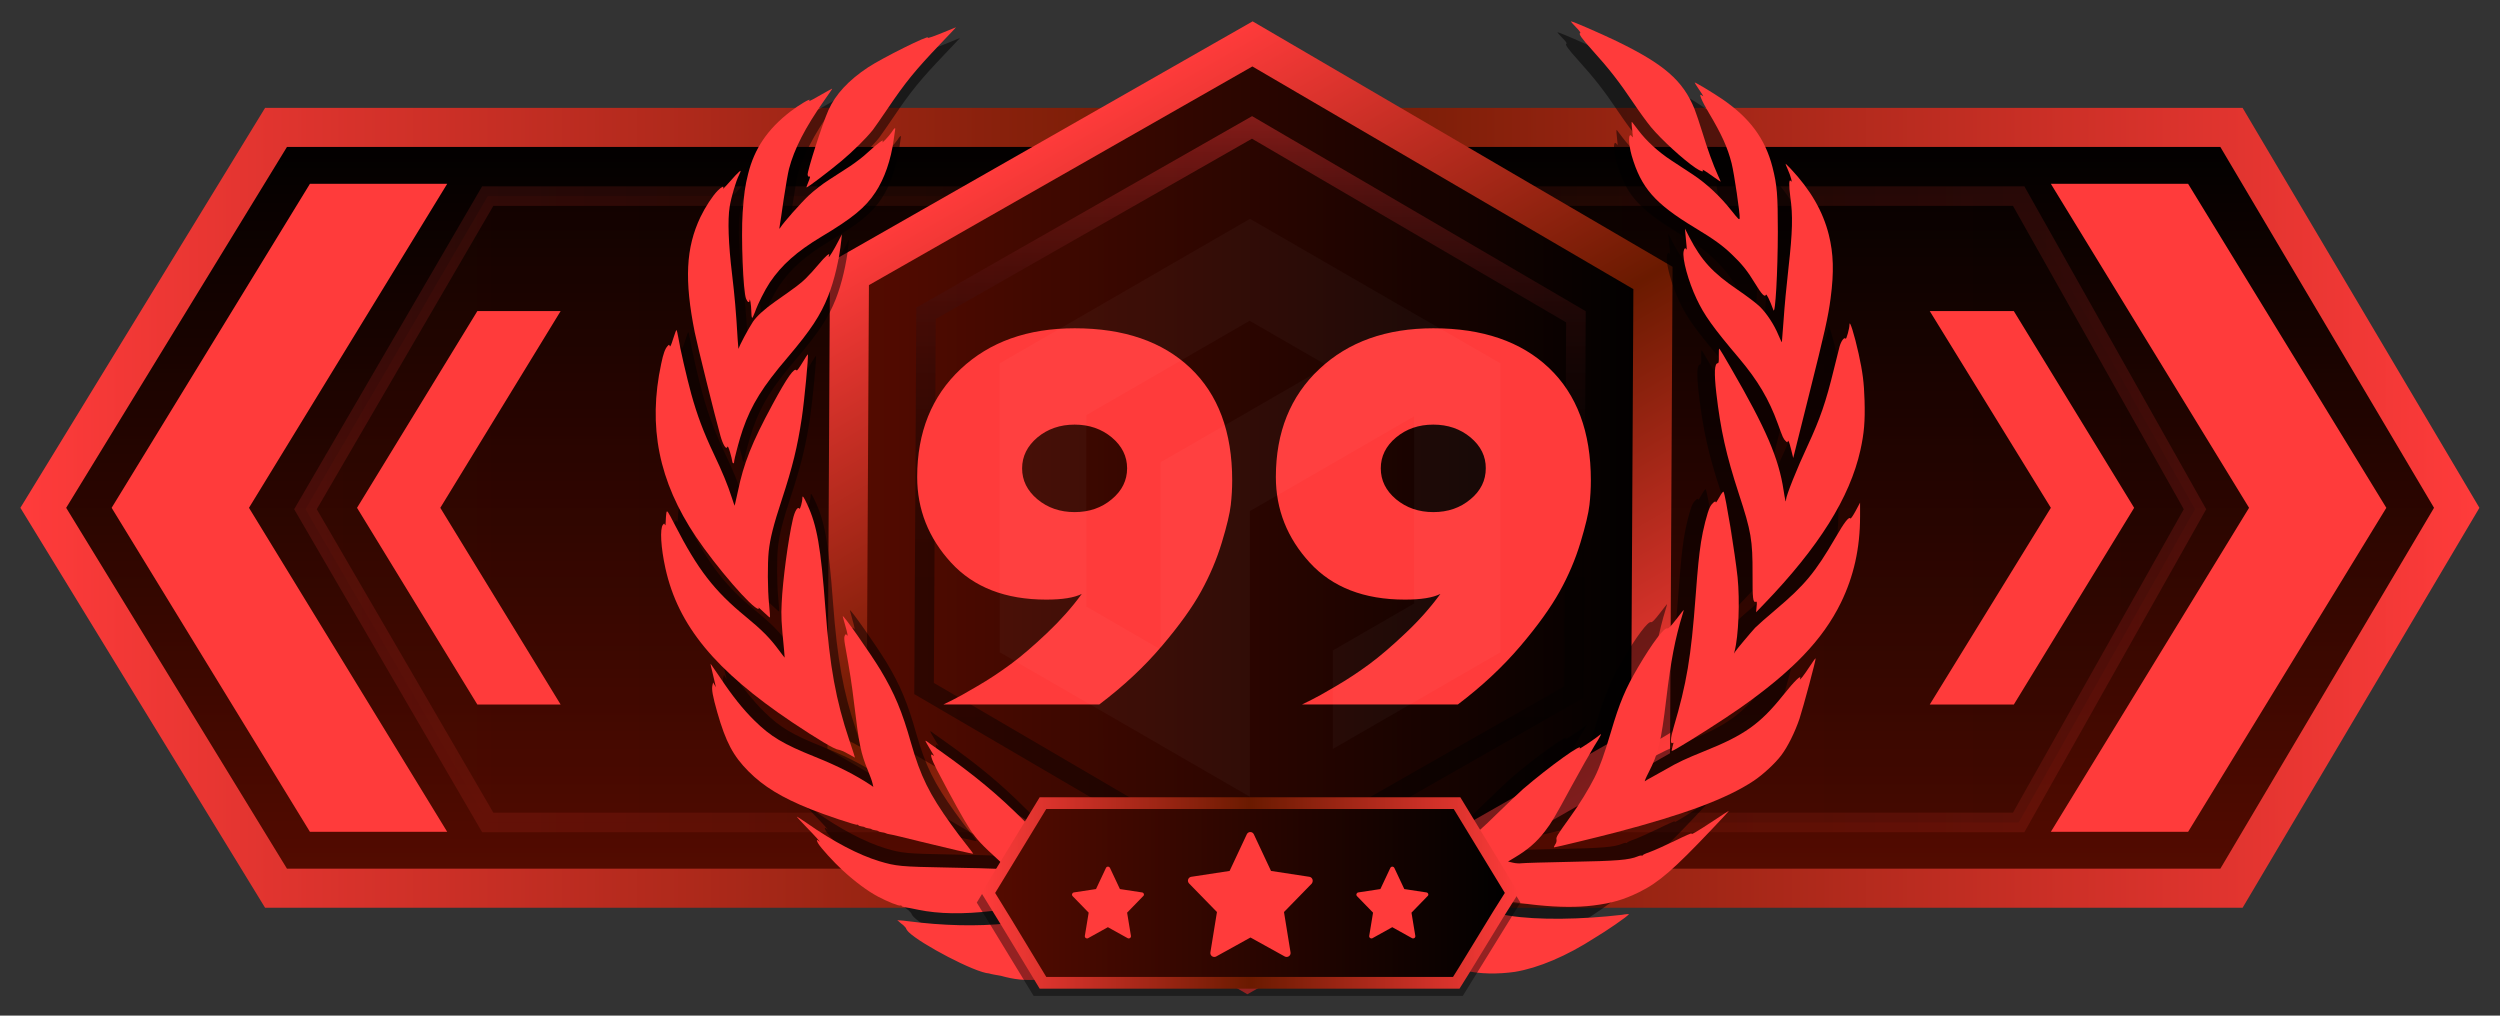
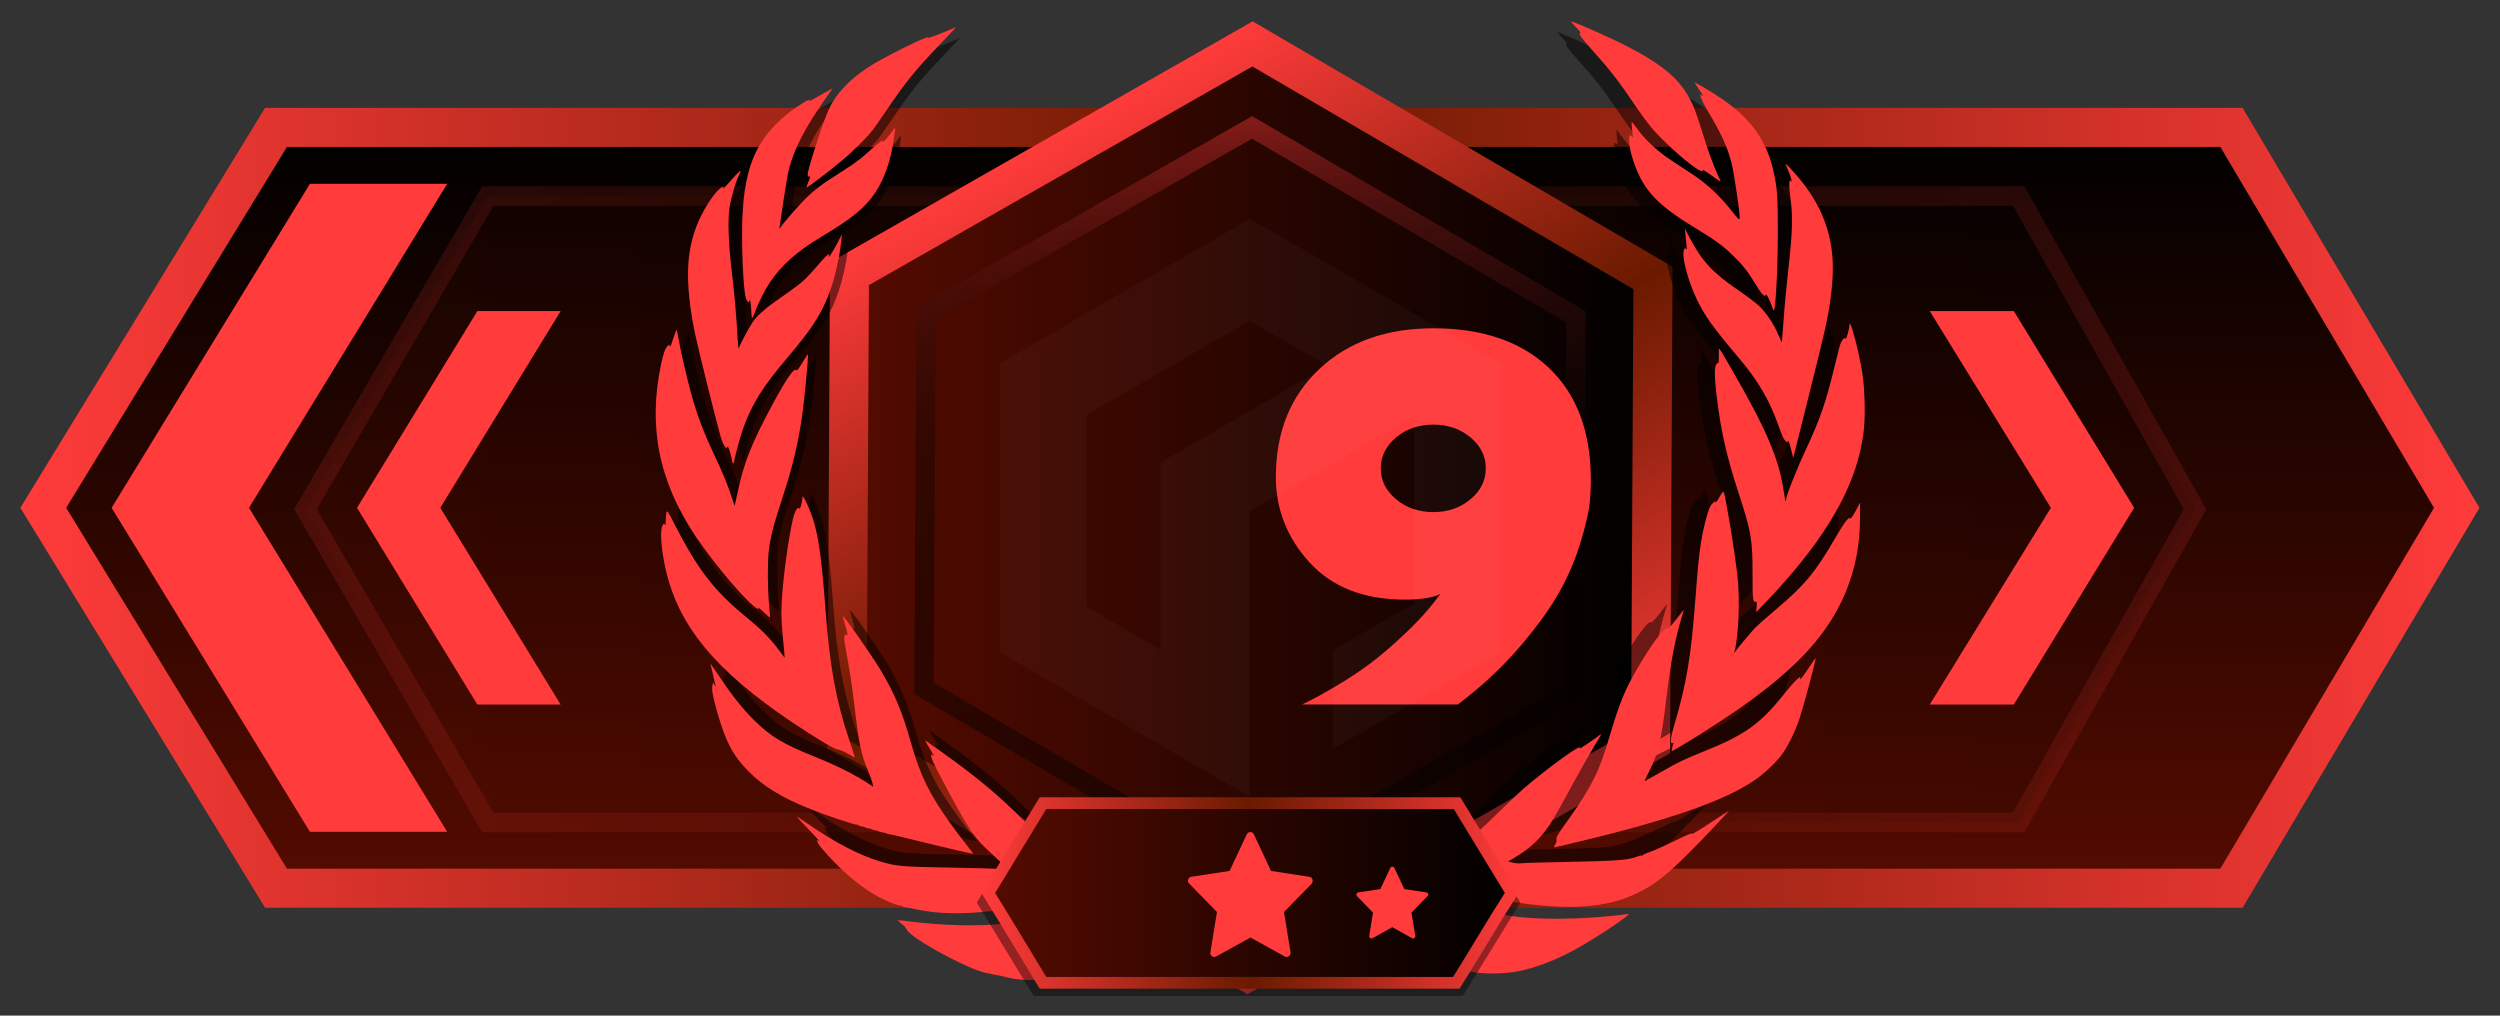
<svg xmlns="http://www.w3.org/2000/svg" version="1.1" id="Слой_1" x="0px" y="0px" width="32px" height="13px" viewBox="0 0 32 13" enable-background="new 0 0 32 13" xml:space="preserve">
  <rect x="0" y="0" width="32" height="13" fill="#333333" stroke="none" />
  <g id="Слой_2_00000130634481425766484510000018359620943738379160_">
    <linearGradient id="bf40b9e8-0c94-42ad-80ba-5cf3e3f7e7f9_00000109751577416453978960000010835866699265684669_" gradientUnits="userSpaceOnUse" x1="16" y1="-983.369" x2="16" y2="-973.631" gradientTransform="matrix(1 0 0 -1 0 -972)">
      <stop offset="0" style="stop-color:#550B00" />
      <stop offset="1" style="stop-color:#000000" />
    </linearGradient>
    <linearGradient id="bf40b9e8-0c94-42ad-80ba-5cf3e3f7e7f9_00000162339149957546792430000010366286636610867347_" gradientUnits="userSpaceOnUse" x1="0.261" y1="1978.5" x2="31.737" y2="1978.5" gradientTransform="matrix(1 0 0 1 0 -1972)">
      <stop offset="0" style="stop-color:#FF3B3B" />
      <stop offset="0.501" style="stop-color:#6A1A00" />
      <stop offset="1" style="stop-color:#FF3B3B" />
    </linearGradient>
    <polygon id="bf40b9e8-0c94-42ad-80ba-5cf3e3f7e7f9" fill="url(#bf40b9e8-0c94-42ad-80ba-5cf3e3f7e7f9_00000109751577416453978960000010835866699265684669_)" stroke="url(#bf40b9e8-0c94-42ad-80ba-5cf3e3f7e7f9_00000162339149957546792430000010366286636610867347_)" stroke-width="0.5" stroke-miterlimit="10" points="   28.563,11.369 3.533,11.369 0.554,6.5 3.533,1.631 28.563,1.631 31.446,6.5  " />
    <linearGradient id="bf40b9e8-0c94-42ad-80ba-5cf3e3f7e7f9_00000178191647835343821940000004615302944719765172_" gradientUnits="userSpaceOnUse" x1="3.91" y1="-978.518" x2="28.096" y2="-978.518" gradientTransform="matrix(1 0 0 -1 0 -972)">
      <stop offset="0" style="stop-color:#550B00" />
      <stop offset="1" style="stop-color:#000000" />
    </linearGradient>
    <linearGradient id="bf40b9e8-0c94-42ad-80ba-5cf3e3f7e7f9_00000097472217667546787530000001450364972646470017_" gradientUnits="userSpaceOnUse" x1="3.766" y1="1978.518" x2="28.239" y2="1978.518" gradientTransform="matrix(1 0 0 1 0 -1972)">
      <stop offset="0" style="stop-color:#FF3B3B" />
      <stop offset="0.501" style="stop-color:#6A1A00" />
      <stop offset="1" style="stop-color:#FF3B3B" />
    </linearGradient>
    <polygon id="bf40b9e8-0c94-42ad-80ba-5cf3e3f7e7f9_00000037673398340690878230000005844033888105696945_" opacity="0.15" fill="url(#bf40b9e8-0c94-42ad-80ba-5cf3e3f7e7f9_00000178191647835343821940000004615302944719765172_)" stroke="url(#bf40b9e8-0c94-42ad-80ba-5cf3e3f7e7f9_00000097472217667546787530000001450364972646470017_)" stroke-width="0.25" stroke-miterlimit="10" enable-background="new    " points="   25.839,10.527 6.243,10.527 3.91,6.518 6.243,2.51 25.839,2.51 28.096,6.518  " />
    <g id="chevron_right">
      <g>
-         <polygon fill="#FF3B3B" points="30.545,6.5 28.008,10.647 26.251,10.647 28.788,6.5 26.251,2.353      28.008,2.353    " />
-       </g>
+         </g>
    </g>
    <g id="chevron_left">
      <g>
        <polygon fill="#FF3B3B" points="3.187,6.5 5.724,10.647 3.967,10.647 1.429,6.5 3.967,2.353      5.724,2.353    " />
      </g>
    </g>
    <g id="chevron_left_small">
      <g>
        <polygon fill="#FF3B3B" points="5.636,6.5 7.176,9.018 6.11,9.018 4.57,6.5 6.11,3.982      7.176,3.982    " />
      </g>
    </g>
    <g id="chevron_right_small">
      <g>
        <polygon fill="#FF3B3B" points="27.317,6.5 25.777,9.018 24.701,9.018 26.251,6.5 24.701,3.982      25.777,3.982    " />
      </g>
    </g>
  </g>
  <linearGradient id="SVGID_1_" gradientUnits="userSpaceOnUse" x1="10.842" y1="-978.5" x2="21.158" y2="-978.5" gradientTransform="matrix(1 0 0 -1 0 -972)">
    <stop offset="0" style="stop-color:#550B00" />
    <stop offset="1" style="stop-color:#000000" />
  </linearGradient>
  <linearGradient id="SVGID_00000057107793349194416480000017861217156525024421_" gradientUnits="userSpaceOnUse" x1="18.705" y1="-983.184" x2="13.295" y2="-973.816" gradientTransform="matrix(1 0 0 -1 0 -972)">
    <stop offset="0" style="stop-color:#FF3B3B" />
    <stop offset="0.501" style="stop-color:#6A1A00" />
    <stop offset="1" style="stop-color:#FF3B3B" />
  </linearGradient>
  <polygon fill="url(#SVGID_1_)" stroke="url(#SVGID_00000057107793349194416480000017861217156525024421_)" stroke-width="0.5" stroke-miterlimit="10" points="  16.032,0.562 21.158,3.558 21.127,9.496 15.968,12.438 10.842,9.442 10.873,3.504   " />
  <linearGradient id="SVGID_00000135687890823001149130000018427089558519374982_" gradientUnits="userSpaceOnUse" x1="16" y1="-983.381" x2="16" y2="-973.487" gradientTransform="matrix(1 0 0 -1 0 -972)">
    <stop offset="1.065558e-08" style="stop-color:#000000" />
    <stop offset="0.373" style="stop-color:#020000" />
    <stop offset="0.507" style="stop-color:#090202" />
    <stop offset="0.603" style="stop-color:#140505" />
    <stop offset="0.68" style="stop-color:#250909" />
    <stop offset="0.746" style="stop-color:#3B0E0E" />
    <stop offset="0.805" style="stop-color:#571414" />
    <stop offset="0.858" style="stop-color:#771C1C" />
    <stop offset="0.907" style="stop-color:#9D2424" />
    <stop offset="0.952" style="stop-color:#C82E2E" />
    <stop offset="0.993" style="stop-color:#F63939" />
    <stop offset="1" style="stop-color:#FF3B3B" />
  </linearGradient>
  <polygon opacity="0.42" fill="none" stroke="url(#SVGID_00000135687890823001149130000018427089558519374982_)" stroke-width="0.25" stroke-miterlimit="10" enable-background="new    " points="  16.026,1.631 20.172,4.055 20.147,8.858 15.974,11.237 11.828,8.813 11.853,4.01   " />
  <g id="wreath_00000036943197962810880220000016227338003526784933_" transform="translate(0,1062) scale(0.1,-0.1)" opacity="0.5">
    <path d="M199.964,10615.162c0.454-0.454,0.634-0.718,0.538-0.753   c-0.227-0.072,0.203-0.682,1.459-2.069c2.201-2.439,3.361-3.935,5.262-6.757   c0.682-1.017,1.626-2.309,2.093-2.87c1.28-1.543,4.042-4.066,5.537-5.071   c0.634-0.431,1.064-0.562,0.885-0.274c-0.108,0.167,0.323-0.096,1.435-0.897   c0.442-0.311,0.801-0.562,0.801-0.526c0,0.024-0.155,0.395-0.359,0.825   c-0.574,1.268-1.28,3.205-1.925,5.334c-0.335,1.088-0.777,2.392-0.969,2.882   c-1.447,3.54-3.779,5.562-9.723,8.443c-2.093,1.005-5.394,2.44-5.633,2.44   C199.306,10615.868,199.581,10615.557,199.964,10615.162z" />
    <path d="M121.822,10614.708c-1.674-0.694-2.523-0.993-2.452-0.861   c0.263,0.419-5.621-2.5-7.439-3.695c-2.416-1.603-4.042-3.349-4.915-5.298   c-0.777-1.746-2.691-7.702-2.595-8.085c0.036-0.155,0.12-0.251,0.179-0.215   c0.179,0.107,0.144-0.107-0.12-0.729c-0.132-0.312-0.227-0.586-0.203-0.61   c0.072-0.071,2.787,1.985,4.329,3.277c1.435,1.195,3.097,2.846,3.911,3.862   c0.227,0.299,1.052,1.483,1.83,2.631c2.236,3.313,3.42,4.772,6.602,8.108   c1.076,1.125,1.949,2.058,1.925,2.046   C122.85,10615.139,122.384,10614.935,121.822,10614.708z" />
    <path d="M214.746,10608.262c0-0.036,0.203-0.371,0.454-0.741   c0.682-1.005,0.718-1.077,0.442-0.861c-0.466,0.371-0.072-0.586,0.885-2.2   c1.591-2.68,2.308-4.27,2.81-6.231c0.323-1.279,1.064-6.338,1.005-6.841   c-0.036-0.263-0.155-0.144-1.04,0.969c-1.363,1.734-3.109,3.361-4.76,4.449   c-0.741,0.49-1.961,1.292-2.715,1.782c-1.591,1.04-3.109,2.428-4.09,3.743   c-0.383,0.502-0.741,0.969-0.789,1.028c-0.084,0.107-0.048-0.515,0.084-1.591   c0.048-0.358,0.036-0.383-0.108-0.191c-0.442,0.599-0.442-0.896-0.012-2.403   c1.172-4.007,2.87-5.956,7.833-8.958c2.392-1.447,3.48-2.225,4.64-3.349   c1.256-1.195,1.949-2.068,2.882-3.611c0.801-1.327,1.208-1.746,1.339-1.388   c0.06,0.18,0.478-0.67,0.933-1.913c0.239-0.646,0.538,4.735,0.55,9.723   c0,4.628-0.096,5.824-0.67,8.072c-0.897,3.505-2.798,6.088-6.231,8.443   C217.054,10606.97,214.746,10608.357,214.746,10608.262z" />
    <path d="M106.048,10606.719c-0.753-0.431-1.387-0.777-1.423-0.777   c-0.024,0,0,0.06,0.036,0.132c0.179,0.287-1.399-0.646-2.392-1.423   c-2.834-2.189-4.473-4.604-5.25-7.75c-0.395-1.566-0.514-2.476-0.682-4.832   c-0.203-3.037,0.06-9.842,0.431-10.703c0.179-0.442,0.407-0.55,0.431-0.203   c0.036,0.454,0.203-0.562,0.215-1.304c0-0.431,0.048-0.825,0.096-0.861   c0.036-0.048,0.191,0.264,0.347,0.682c0.347,1.005,1.256,2.811,1.866,3.72   c1.483,2.188,3.337,3.839,6.398,5.681c3.887,2.32,5.489,3.636,6.745,5.549   c1.112,1.687,1.913,3.994,2.26,6.53c0.072,0.562,0.155,1.112,0.179,1.231   c0.06,0.347-0.108,0.228-0.442-0.311c-0.287-0.443-1.339-1.567-1.124-1.185   c0.263,0.442-0.538-0.119-1.83-1.315c-0.538-0.515-1.543-1.279-2.212-1.722   c-0.658-0.431-1.854-1.196-2.643-1.711c-0.813-0.514-1.89-1.363-2.488-1.925   c-0.981-0.921-3.169-3.396-3.528-3.982c-0.155-0.239-0.155-0.228-0.096,0.155   c0.048,0.228,0.263,1.722,0.49,3.301c0.239,1.591,0.538,3.312,0.67,3.827   c0.646,2.476,2.009,5.13,4.341,8.455c1.005,1.435,1.064,1.519,1.005,1.519   C107.423,10607.496,106.801,10607.149,106.048,10606.719z" />
    <path d="M226.334,10597.427c0.347-0.766,0.61-1.746,0.383-1.424   c-0.251,0.371-0.275-0.514-0.072-2.009c0.323-2.248,0.275-4.306-0.227-8.742   c-0.239-2.069-0.514-4.999-0.61-6.506c-0.108-1.519-0.203-2.763-0.215-2.786   c-0.024-0.013-0.215,0.382-0.431,0.896c-0.526,1.279-1.447,2.69-2.332,3.552   c-0.407,0.395-1.65,1.34-2.763,2.093c-3.074,2.093-4.473,3.612-5.98,6.519   l-0.55,1.076l0.072-0.837c0.036-0.455,0.096-1.077,0.132-1.376   c0.024-0.299,0.024-0.466-0.024-0.383c-0.12,0.264-0.275,0.155-0.347-0.239   c-0.179-0.933,0.586-3.73,1.615-5.907c0.957-2.033,2.009-3.517,5.31-7.415   c2.32-2.763,3.695-5.083,4.796-8.12c0.622-1.723,0.682-1.866,0.981-2.153   c0.191-0.191,0.203-0.191,0.275,0.013c0.048,0.144,0.179-0.191,0.371-0.957   l0.287-1.16l1.937,7.75c2.009,8,2.416,9.842,2.715,12.139   c0.431,3.253,0.359,5.537-0.227,7.881c-0.73,2.918-2.272,5.585-4.748,8.216   c-0.323,0.335-0.61,0.622-0.634,0.622   C226.023,10598.168,226.155,10597.833,226.334,10597.427z" />
    <path d="M95.44,10596.709c-0.323-0.347-0.813-0.897-1.1-1.22   c-0.287-0.335-0.478-0.503-0.431-0.395c0.132,0.347-0.167,0.227-0.682-0.287   c-0.622-0.622-1.555-2.058-2.141-3.277c-1.818-3.827-2.009-7.845-0.706-14.351   c0.347-1.698,2.511-10.44,3.181-12.82c0.323-1.16,0.73-1.818,0.873-1.411   c0.048,0.144,0.155-0.072,0.335-0.67c0.144-0.49,0.263-0.98,0.263-1.089   c0-0.107,0.06-0.239,0.12-0.274c0.072-0.036,0.12,0.023,0.12,0.144   c0,0.347,0.682,2.918,1.088,4.065c1.064,3.062,2.476,5.334,5.597,8.981   c2.834,3.337,4.066,5.203,5.023,7.618c0.765,1.938,1.387,4.604,1.626,6.937   l0.072,0.718l-0.466-0.897c-0.502-0.968-1.064-1.913-1.16-1.913   c-0.024,0-0.024,0.084,0.024,0.191c0.167,0.431-0.454-0.096-1.304-1.124   c-0.478-0.574-1.184-1.352-1.591-1.746c-0.646-0.634-1.172-1.028-3.803-2.87   c-1.327-0.933-2.296-1.818-2.763-2.512c-0.586-0.896-1.722-3.014-1.77-3.337   c-0.024-0.144-0.084,0.383-0.132,1.172c-0.203,3.517-0.371,5.334-0.694,8.073   c-0.454,3.743-0.562,6.769-0.299,8.396c0.203,1.243,0.777,3.192,1.172,3.958   c0.132,0.264,0.215,0.49,0.179,0.515   C96.05,10597.307,95.763,10597.056,95.44,10596.709z" />
    <path d="M234,10578.148c0-0.467-0.395-1.89-0.478-1.746   c-0.155,0.251-0.55-0.264-0.753-0.969c-0.096-0.359-0.419-1.675-0.73-2.918   c-0.957-3.935-1.698-6.088-3.229-9.389c-1.327-2.822-2.703-6.278-2.703-6.757   c0-0.502-0.12-0.023-0.299,1.148c-0.598,3.994-2.177,7.678-6.554,15.236   c-0.718,1.255-1.363,2.332-1.423,2.392c-0.072,0.071-0.096-0.239-0.084-0.837   c0.024-0.682-0.012-0.957-0.12-0.957c-0.419,0-0.478-1.196-0.191-3.707   c0.538-4.617,1.22-7.69,2.81-12.558c1.531-4.676,1.71-5.729,1.698-9.975   c-0.012-3.049,0.048-3.563,0.407-3.432c0.144,0.048,0.155-0.061,0.096-0.622   l-0.06-0.682l0.981,1.017c6.829,7.092,10.68,13.239,11.995,19.158   c0.466,2.117,0.586,3.588,0.514,6.136c-0.072,2.308-0.227,3.504-0.741,5.86   C234.61,10576.916,234,10578.854,234,10578.148z" />
    <path d="M87.69,10576.378c-0.239-0.766-0.359-1.04-0.419-0.896   c-0.072,0.215-0.084,0.215-0.275,0c-0.311-0.335-0.526-0.933-0.789-2.188   c-1.674-7.81-0.311-14.639,4.317-21.527c2.535-3.767,7.032-8.97,7.774-8.97   c0.06,0,0.06,0.072,0.012,0.156c-0.048,0.071,0.251-0.18,0.646-0.562   c0.407-0.395,0.753-0.693,0.777-0.657c0.024,0.023-0.024,0.753-0.108,1.603   c-0.191,1.925-0.203,5.07-0.048,6.613c0.179,1.639,0.586,3.253,1.626,6.422   c1.339,4.09,1.949,6.578,2.488,10.165c0.323,2.165,0.861,7.81,0.753,7.918   c-0.024,0.023-0.335-0.455-0.682-1.041c-0.359-0.598-0.67-1.028-0.718-0.957   c-0.263,0.431-1.16-0.837-3.002-4.245c-2.571-4.76-3.576-7.283-4.305-10.823   c-0.203-0.957-0.383-1.746-0.395-1.758c-0.012-0.012-0.179,0.442-0.359,1.017   c-0.514,1.591-1.136,3.109-2.26,5.478c-1.28,2.702-2.057,4.808-2.775,7.379   c-0.586,2.152-1.387,5.633-1.626,7.092c-0.084,0.49-0.179,0.885-0.227,0.885   C88.061,10577.479,87.881,10576.977,87.69,10576.378z" />
    <path d="M217.819,10556.693c-0.239-0.442-0.442-0.729-0.442-0.646   c0,0.287-0.466-0.083-0.73-0.586c-0.323-0.634-0.885-2.846-1.112-4.353   c-0.263-1.734-0.395-3.074-0.67-6.697c-0.574-7.69-1.112-10.859-2.751-16.396   c-0.383-1.292-0.431-2.093-0.096-1.89c0.132,0.084,0.12,0.036-0.108-0.777   c-0.072-0.299-0.072-0.299,0.634,0.096c1.543,0.873,5.836,3.611,7.762,4.963   c6.602,4.629,10.369,8.551,12.629,13.168c1.603,3.288,2.38,6.78,2.38,10.703   v1.734l-0.562-1.053c-0.311-0.574-0.598-0.98-0.634-0.921   c-0.179,0.287-0.753-0.454-1.854-2.368c-2.523-4.341-3.839-5.932-7.475-8.993   c-1.148-0.969-2.284-1.974-2.523-2.225c-0.634-0.693-2.32-2.702-2.488-2.978   l-0.144-0.239l0.06,0.239c0.514,1.949,0.682,6.338,0.383,9.269   c-0.311,2.906-1.495,10.165-1.734,10.607   C218.298,10557.446,218.094,10557.195,217.819,10556.693z" />
    <path d="M103.763,10556.562c0-0.467-0.287-1.447-0.371-1.304   c-0.203,0.323-0.574-0.274-0.813-1.327c-0.574-2.464-1.268-7.654-1.387-10.417   c-0.084-1.603-0.048-2.344,0.299-5.859c0.048-0.491,0.072-0.909,0.072-0.921   c-0.012-0.013-0.335,0.418-0.73,0.944c-1.112,1.507-2.117,2.512-4.126,4.162   c-3.911,3.205-5.944,5.848-8.778,11.361c-0.933,1.817-1.005,1.913-1.076,1.555   c-0.036-0.216-0.072-0.693-0.084-1.064c0-0.406-0.036-0.586-0.096-0.454   c-0.072,0.215-0.096,0.215-0.251,0.023c-0.395-0.479-0.263-2.822,0.311-5.43   c1.579-7.115,6.183-12.7,15.738-19.123c3.169-2.116,5.298-3.384,5.752-3.42   c0.215-0.024,0.777-0.251,1.232-0.526c0.454-0.263,0.837-0.467,0.849-0.467   c0.012,0.013-0.299,0.981-0.694,2.142c-1.686,5.011-2.44,9.185-2.978,16.359   c-0.574,7.679-1.04,10.369-2.272,13.013   C103.895,10556.812,103.763,10556.968,103.763,10556.562z" />
    <path d="M212.438,10541.48c-0.658-0.849-0.969-1.172-1.1-1.112   c-0.383,0.144-1.854-1.806-3.636-4.831c-1.567-2.667-2.296-4.401-3.373-8.049   c-0.837-2.822-1.375-4.329-2.045-5.681c-0.718-1.423-1.902-3.36-3.002-4.867   c-1.65-2.296-1.782-2.512-1.722-2.834c0.036-0.191-0.024-0.431-0.179-0.635   c-0.12-0.19-0.179-0.334-0.108-0.334c0.179,0,5.166,1.207,7.606,1.842   c8.599,2.248,13.885,4.221,17.209,6.434c1.148,0.766,2.667,2.165,3.432,3.182   c0.801,1.064,1.698,2.87,2.26,4.532c0.49,1.495,2.081,7.438,2.009,7.522   c-0.036,0.023-0.359-0.431-0.73-1.005c-0.73-1.112-1.327-1.89-1.208-1.543   c0.215,0.61-0.67-0.239-2.129-2.068c-2.846-3.552-4.796-4.939-9.783-6.937   c-2.308-0.933-3.289-1.388-4.724-2.225c-0.658-0.371-1.483-0.837-1.842-1.028   c-0.359-0.18-0.73-0.406-0.813-0.479c-0.096-0.084,0.108,0.419,0.466,1.112   c1.196,2.32,1.543,3.755,2.189,9.137c0.562,4.712,1.1,7.511,2.021,10.5   c0.096,0.312,0.167,0.562,0.144,0.562   C213.37,10542.677,212.94,10542.139,212.438,10541.48z" />
    <path d="M108.786,10541.876c0-0.048,0.144-0.551,0.299-1.101   c0.311-1.064,0.383-1.531,0.191-1.22c-0.084,0.131-0.132,0.119-0.239-0.084   c-0.096-0.18-0.084-0.49,0.036-1.184c0.622-3.457,0.825-4.736,1.148-7.451   c0.598-4.939,0.813-5.991,1.686-8.12c0.263-0.634,0.526-1.352,0.574-1.603   l0.108-0.454l-0.311,0.215c-1.925,1.268-4.054,2.355-6.901,3.504   c-4.006,1.603-5.561,2.535-7.594,4.545c-1.399,1.375-2.763,3.085-4.269,5.357   c-0.634,0.933-1.16,1.698-1.172,1.698c-0.024,0,0.084-0.502,0.239-1.101   c0.155-0.609,0.311-1.268,0.347-1.471l0.072-0.358l-0.167,0.299l-0.167,0.299   l-0.084-0.335c-0.132-0.514,0.024-1.363,0.598-3.385   c1.064-3.707,1.973-5.417,3.887-7.343c1.866-1.877,4.114-3.253,7.714-4.7   c1.734-0.705,5.669-2.021,5.8-1.938c0.06,0.036,0.12,0.013,0.144-0.048   c0.012-0.06,0.203-0.131,0.395-0.155c0.203-0.023,0.383-0.071,0.419-0.119   c0.036-0.036,0.227-0.096,0.419-0.12c0.203-0.023,0.383-0.071,0.419-0.119   c0.036-0.036,0.227-0.096,0.419-0.12c0.203-0.023,0.383-0.071,0.431-0.119   c0.036-0.048,0.215-0.107,0.419-0.132c0.191-0.023,0.419-0.071,0.49-0.119   c0.072-0.048,0.287-0.107,0.478-0.132c0.179-0.012,1.973-0.442,3.982-0.944   c3.301-0.813,6.362-1.52,6.422-1.472c0.012,0.013-0.383,0.526-0.873,1.148   c-0.502,0.622-1.351,1.758-1.89,2.512c-2.703,3.767-3.791,5.968-4.975,10.105   c-1.112,3.946-2.057,6.183-3.791,9.077   C112.242,10537.247,108.786,10542.187,108.786,10541.876z" />
    <path d="M202.894,10527.082c-0.323-0.299-2.547-1.794-2.452-1.65   c0.526,0.849-3.755-2.225-7.044-5.047c-0.454-0.395-1.961-1.83-3.349-3.182   c-3.265-3.205-3.779-3.527-9.161-5.633c-1.184-0.466-2.117-0.885-2.093-0.933   c0.036-0.048-0.203-0.191-0.538-0.311c-0.323-0.132-0.586-0.275-0.586-0.312   c0-0.048,0.144-0.144,0.335-0.203c0.179-0.071,0.251-0.132,0.167-0.132   c-0.084-0.012-0.12-0.06-0.084-0.131c0.036-0.061,0-0.12-0.084-0.12   c-0.084-0.012,0-0.096,0.203-0.203c0.191-0.107,0.789-0.239,1.316-0.287   c0.526-0.06,1.483-0.239,2.129-0.395c0.646-0.167,1.268-0.263,1.375-0.228   c0.132,0.061,0.155,0.036,0.084-0.083c-0.072-0.12-0.024-0.132,0.227-0.072   c0.167,0.036,0.311,0.036,0.311-0.023c0-0.048,0.203-0.108,0.442-0.108   c0.251-0.012,0.466-0.071,0.49-0.144c0.024-0.071,0.084-0.107,0.144-0.071   c0.06,0.036,0.765-0.096,1.579-0.287c6.47-1.555,11.935-2.117,15.822-1.626   c2.308,0.286,3.791,0.717,5.74,1.674c2.416,1.196,4.234,2.763,9.029,7.821   c1.22,1.28,2.153,2.296,2.093,2.272c-0.072-0.024-0.897-0.562-1.854-1.196   c-2.021-1.339-3.002-1.913-2.763-1.614c0.096,0.107-0.825-0.287-2.033-0.885   c-1.208-0.586-2.643-1.232-3.181-1.423c-0.538-0.18-0.945-0.383-0.897-0.431   c0.048-0.061,0.024-0.061-0.048-0.024c-0.084,0.048-0.323,0.012-0.538-0.084   c-1.1-0.454-2.559-0.573-8.36-0.682c-3.121-0.06-5.884-0.144-6.123-0.179   c-0.251-0.036-0.718-0.013-1.052,0.071l-0.61,0.144l0.813,0.49   c1.662,0.993,2.727,1.914,3.779,3.277c0.837,1.088,1.232,1.77,3.301,5.585   c1.064,1.961,2.344,4.209,2.834,5.011   C203.121,10527.105,203.265,10527.429,202.894,10527.082z" />
    <path d="M119.071,10526.364c0-0.036,0.227-0.431,0.49-0.873   c0.275-0.454,0.526-0.861,0.562-0.933c0.036-0.06-0.024-0.048-0.132,0.048   c-0.431,0.347-0.203-0.467,0.502-1.818c1.866-3.575,3.349-6.242,4.138-7.438   c0.837-1.268,1.375-1.83,3.66-3.923c0.574-0.514,0.73-0.717,0.598-0.789   c-0.132-0.084-0.132-0.119,0-0.18c0.096-0.035-0.263-0.035-0.789,0   c-0.526,0.036-3.373,0.12-6.338,0.168c-5.74,0.107-6.326,0.155-8.431,0.789   c-2.559,0.777-5.693,2.416-9.005,4.736c-0.646,0.442-1.208,0.812-1.256,0.812   c-0.036,0,0.431-0.525,1.052-1.159c1.28-1.316,2.105-2.237,1.71-1.902   c-0.299,0.252-0.347,0.156-0.12-0.251c0.287-0.526,1.937-2.344,3.062-3.372   c1.531-1.411,3.121-2.596,4.413-3.277c1.196-0.634,2.619-1.195,2.775-1.1   c0.048,0.035,0.12,0.012,0.144-0.048c0.012-0.072,0.227-0.144,0.454-0.168   c0.227-0.036,0.957-0.167,1.615-0.311c5.083-1.053,12.079-0.228,22.603,2.679   c2.033,0.574,3.612,1.053,3.707,1.16c0.036,0.023-0.407,0.227-0.993,0.454   c-4.712,1.771-7.786,3.109-9.173,4.007c-0.323,0.203-1.722,1.507-3.109,2.894   c-3.157,3.146-5.884,5.418-10.345,8.587c-0.825,0.574-1.567,1.112-1.638,1.172   C119.143,10526.389,119.071,10526.412,119.071,10526.364z" />
-     <path d="M206.565,10504.84c0-0.194-3.012-2.235-4.178-2.915   c-3.595-2.332-7.093-3.79-10.008-4.275c-2.041-0.292-4.47-0.292-6.316,0.194   h-0.097c-0.388,0.097-0.68,0.193-0.777,0.193c-0.097-0.097-0.097-0.097-0.097,0   c0,0.098-0.097,0.098-0.195,0.098c-0.195-0.098-2.041,0.681-3.207,1.264   c-1.166,0.68-2.818,1.749-5.539,3.692c-3.206,2.234-5.344,3.498-6.899,3.984   c-0.292,0.097-0.486,0.193-0.583,0.193c-0.097,0.194-1.555,0.39-2.915,0.39   c-1.166,0-1.361,0-1.555-0.195c-0.097-0.097-0.195-0.194-0.195-0.194   c0.097,0,0.097,0,0.195-0.097c0.097-0.097,0.68-0.389,1.263-0.777   c3.887-2.041,9.328-5.733,14.673-9.814c0.097-0.097,0.291-0.194,0.388-0.292   h-5.733c-3.207,3.013-5.441,4.859-8.357,6.705   c-1.749,1.166-4.469,2.526-5.83,3.013l-0.874,0.291l-0.68-0.291   c-1.846-0.681-5.247-2.915-7.968-5.053c-1.846-1.458-3.401-2.916-5.344-4.665   h-5.539v0.098c0.388,0.583,5.15,3.984,9.425,6.899   c3.304,2.234,3.887,2.721,3.887,3.109c0,0.194-0.097,0.194-0.389,0.097   c-2.04-0.389-4.372-1.651-9.328-5.247c-4.275-3.109-7.094-4.275-10.397-4.47   c-0.097-0.097-0.292-0.097-0.388-0.097c-1.652-0.098-2.818,0-4.567,0.485   c-0.583,0.098-1.166,0.194-1.458,0.291c-1.749,0.098-8.55,3.693-10.008,5.15   c-0.195,0.194-0.292,0.389-0.292,0.389c0,0.098-0.194,0.292-0.388,0.485   c-0.291,0.195-0.583,0.486-0.583,0.486c-0.097,0-0.097,0-0.097,0.097   c0,0,0.486,0,1.166-0.097c4.47-0.583,8.745-0.68,12.438-0.291   c1.263,0.194,2.526,0.388,3.595,0.68c0.583,0.098,1.069,0.292,1.166,0.292   c0.097,0.097,0.195,0.097,0.291,0c0.195,0,0.195,0,0.195,0.097   c-0.097,0.098-0.097,0.098,0,0.098c0.097,0,0.292,0,0.388,0.097   c0.097,0,0.778,0.292,1.458,0.486c2.332,0.777,5.053,2.138,5.441,2.526   c0.097,0.194,0.388,0.388,0.972,0.485c1.846,0.389,2.137,0.485,3.109,0.875   c0.583,0.194,1.263,0.389,1.458,0.389c0.195,0.097,0.875,0.194,1.361,0.291   c3.109,0.777,5.83,0.681,9.522-0.389l1.652-0.485l0.875,0.291   c1.263,0.583,3.012,1.069,3.109,1.069c0-0.098,0.194,0,0.388,0   c0.68,0.291,2.818,0.68,4.081,0.68c3.499,0.292,6.316-0.389,11.175-2.623   c4.47-2.041,7.482-3.109,10.883-3.692c0.388-0.098,0.875-0.098,1.263-0.194   c3.692-0.584,9.037-0.486,14.09,0.097   C206.177,10504.84,206.565,10504.84,206.565,10504.84z" />
  </g>
  <g id="wreath" transform="translate(0,1062) scale(0.1,-0.1)">
    <g>
      <path fill="#FF3B3B" d="M201.706,10616.537c0.468-0.468,0.652-0.738,0.554-0.775    c-0.234-0.074,0.209-0.701,1.502-2.129c2.265-2.511,3.458-4.05,5.415-6.954    c0.702-1.046,1.674-2.376,2.154-2.954c1.317-1.588,4.16-4.185,5.698-5.219    c0.652-0.442,1.095-0.578,0.911-0.283c-0.111,0.173,0.332-0.098,1.477-0.923    c0.455-0.319,0.825-0.578,0.825-0.541c0,0.024-0.16,0.406-0.369,0.849    c-0.591,1.305-1.317,3.299-1.982,5.489c-0.345,1.12-0.8,2.462-0.997,2.967    c-1.489,3.643-3.889,5.723-10.006,8.688c-2.154,1.034-5.551,2.512-5.797,2.512    C201.029,10617.264,201.312,10616.943,201.706,10616.537z" />
      <path fill="#FF3B3B" d="M121.287,10616.069c-1.723-0.714-2.597-1.021-2.523-0.886    c0.271,0.431-5.785-2.572-7.655-3.804c-2.486-1.649-4.16-3.446-5.058-5.452    c-0.8-1.797-2.769-7.926-2.671-8.32c0.037-0.16,0.123-0.258,0.185-0.222    c0.185,0.111,0.148-0.11-0.123-0.75c-0.135-0.32-0.234-0.604-0.209-0.628    c0.074-0.074,2.868,2.043,4.455,3.372c1.477,1.23,3.188,2.93,4.025,3.976    c0.234,0.308,1.083,1.526,1.883,2.708c2.302,3.409,3.52,4.91,6.794,8.345    c1.108,1.156,2.006,2.116,1.982,2.104    C122.346,10616.513,121.866,10616.303,121.287,10616.069z" />
      <path fill="#FF3B3B" d="M216.918,10609.436c0-0.037,0.209-0.382,0.468-0.763    c0.702-1.034,0.738-1.108,0.455-0.887c-0.48,0.382-0.074-0.603,0.911-2.265    c1.637-2.757,2.375-4.394,2.892-6.412c0.332-1.317,1.095-6.523,1.034-7.04    c-0.037-0.271-0.16-0.147-1.071,0.997c-1.403,1.784-3.2,3.458-4.898,4.578    c-0.763,0.505-2.018,1.329-2.794,1.834c-1.637,1.07-3.2,2.498-4.209,3.853    c-0.394,0.517-0.763,0.997-0.812,1.059c-0.086,0.11-0.049-0.529,0.086-1.638    c0.049-0.369,0.037-0.394-0.111-0.196c-0.455,0.615-0.455-0.923-0.012-2.474    c1.206-4.124,2.954-6.13,8.062-9.219c2.462-1.489,3.582-2.289,4.775-3.446    c1.292-1.23,2.006-2.129,2.966-3.717c0.825-1.366,1.243-1.797,1.378-1.428    c0.062,0.185,0.492-0.689,0.96-1.97c0.246-0.664,0.554,4.874,0.566,10.007    c0,4.763-0.098,5.993-0.689,8.308c-0.923,3.605-2.88,6.265-6.412,8.689    C219.294,10608.106,216.918,10609.534,216.918,10609.436z" />
      <path fill="#FF3B3B" d="M105.053,10607.848c-0.775-0.443-1.428-0.8-1.465-0.8    c-0.025,0,0,0.062,0.037,0.136c0.185,0.295-1.44-0.665-2.462-1.465    c-2.917-2.253-4.603-4.738-5.403-7.976c-0.406-1.612-0.529-2.548-0.702-4.973    c-0.209-3.126,0.062-10.129,0.443-11.016c0.185-0.455,0.418-0.565,0.443-0.209    c0.037,0.468,0.209-0.578,0.222-1.342c0-0.442,0.049-0.849,0.098-0.886    c0.037-0.049,0.197,0.271,0.357,0.701c0.357,1.034,1.292,2.893,1.92,3.828    c1.526,2.252,3.434,3.951,6.585,5.846c4,2.388,5.649,3.742,6.942,5.711    c1.145,1.735,1.969,4.111,2.326,6.721c0.074,0.578,0.16,1.145,0.185,1.268    c0.062,0.356-0.111,0.233-0.455-0.32c-0.295-0.455-1.378-1.612-1.157-1.219    c0.271,0.456-0.554-0.123-1.883-1.354c-0.554-0.529-1.588-1.317-2.277-1.772    c-0.677-0.443-1.908-1.23-2.72-1.76c-0.837-0.529-1.945-1.403-2.56-1.981    c-1.009-0.948-3.262-3.495-3.631-4.099c-0.16-0.246-0.16-0.234-0.098,0.16    c0.049,0.233,0.271,1.772,0.505,3.396c0.246,1.637,0.554,3.409,0.689,3.938    c0.665,2.548,2.068,5.28,4.468,8.702c1.034,1.477,1.095,1.562,1.034,1.562    C106.469,10608.647,105.829,10608.291,105.053,10607.848z" />
      <path fill="#FF3B3B" d="M228.845,10598.284c0.357-0.787,0.628-1.797,0.394-1.464    c-0.258,0.381-0.283-0.529-0.074-2.068c0.332-2.313,0.283-4.431-0.234-8.997    c-0.246-2.129-0.529-5.145-0.628-6.695c-0.111-1.562-0.209-2.843-0.222-2.867    c-0.025-0.013-0.222,0.394-0.443,0.923c-0.542,1.317-1.489,2.77-2.4,3.655    c-0.418,0.406-1.698,1.379-2.843,2.154c-3.163,2.153-4.603,3.717-6.154,6.707    l-0.566,1.108l0.074-0.862c0.037-0.467,0.098-1.107,0.135-1.415    c0.025-0.308,0.025-0.479-0.025-0.394c-0.123,0.271-0.283,0.16-0.357-0.246    c-0.185-0.96,0.603-3.84,1.662-6.08c0.985-2.093,2.068-3.619,5.465-7.631    c2.388-2.843,3.803-5.23,4.935-8.357c0.64-1.772,0.702-1.92,1.009-2.215    c0.197-0.197,0.209-0.197,0.283,0.012c0.049,0.148,0.185-0.196,0.382-0.984    l0.295-1.193l1.994,7.975c2.068,8.234,2.486,10.13,2.794,12.493    c0.443,3.348,0.369,5.698-0.234,8.11c-0.751,3.003-2.338,5.748-4.886,8.455    c-0.332,0.345-0.628,0.641-0.652,0.641    C228.525,10599.048,228.66,10598.703,228.845,10598.284z" />
      <path fill="#FF3B3B" d="M94.136,10597.546c-0.332-0.356-0.837-0.923-1.132-1.255    c-0.295-0.345-0.492-0.518-0.443-0.406c0.135,0.356-0.172,0.233-0.702-0.296    c-0.64-0.64-1.6-2.116-2.203-3.372c-1.871-3.938-2.068-8.074-0.726-14.77    c0.357-1.747,2.585-10.744,3.274-13.193c0.332-1.194,0.751-1.871,0.898-1.452    c0.049,0.147,0.16-0.074,0.345-0.689c0.148-0.505,0.271-1.01,0.271-1.12    c0-0.111,0.062-0.246,0.123-0.283c0.074-0.037,0.123,0.024,0.123,0.147    c0,0.357,0.702,3.003,1.12,4.185c1.095,3.151,2.548,5.489,5.76,9.243    c2.917,3.435,4.185,5.354,5.169,7.841c0.788,1.993,1.428,4.738,1.674,7.138    l0.074,0.739l-0.48-0.924c-0.517-0.997-1.095-1.969-1.194-1.969    c-0.025,0-0.025,0.086,0.025,0.196c0.172,0.443-0.468-0.098-1.342-1.156    c-0.492-0.591-1.218-1.391-1.637-1.797c-0.665-0.652-1.206-1.059-3.914-2.954    c-1.366-0.96-2.363-1.871-2.843-2.585c-0.603-0.923-1.772-3.102-1.822-3.434    c-0.025-0.147-0.086,0.394-0.135,1.206c-0.209,3.618-0.382,5.489-0.714,8.308    c-0.468,3.853-0.578,6.967-0.308,8.641c0.209,1.279,0.8,3.286,1.206,4.073    c0.135,0.271,0.222,0.505,0.185,0.529    C94.764,10598.161,94.468,10597.903,94.136,10597.546z" />
      <path fill="#FF3B3B" d="M236.734,10578.444c0-0.479-0.406-1.944-0.492-1.797    c-0.16,0.259-0.566-0.271-0.775-0.997c-0.098-0.369-0.431-1.723-0.751-3.003    c-0.985-4.049-1.748-6.265-3.323-9.661c-1.366-2.905-2.782-6.462-2.782-6.954    c0-0.518-0.123-0.024-0.308,1.182c-0.615,4.11-2.24,7.901-6.745,15.68    c-0.738,1.292-1.403,2.4-1.465,2.462c-0.074,0.073-0.098-0.246-0.086-0.861    c0.025-0.702-0.012-0.985-0.123-0.985c-0.431,0-0.492-1.23-0.197-3.815    c0.554-4.75,1.255-7.914,2.892-12.923c1.575-4.812,1.76-5.896,1.748-10.265    c-0.012-3.139,0.049-3.668,0.418-3.532c0.148,0.049,0.16-0.062,0.098-0.64    l-0.062-0.702l1.009,1.046c7.028,7.299,10.991,13.625,12.345,19.718    c0.48,2.178,0.603,3.692,0.529,6.313c-0.074,2.375-0.234,3.606-0.763,6.031    C237.362,10577.177,236.734,10579.171,236.734,10578.444z" />
      <path fill="#FF3B3B" d="M86.161,10576.623c-0.246-0.788-0.369-1.071-0.431-0.923    c-0.074,0.222-0.086,0.222-0.283,0c-0.32-0.345-0.542-0.96-0.812-2.253    c-1.723-8.037-0.32-15.064,4.443-22.153c2.609-3.877,7.237-9.231,8-9.231    c0.062,0,0.062,0.074,0.012,0.16c-0.049,0.074,0.258-0.185,0.665-0.578    c0.418-0.406,0.775-0.714,0.8-0.677c0.025,0.024-0.025,0.775-0.111,1.648    c-0.197,1.981-0.209,5.219-0.049,6.807c0.185,1.687,0.603,3.348,1.674,6.609    c1.378,4.209,2.006,6.77,2.56,10.462c0.332,2.228,0.886,8.036,0.775,8.147    c-0.025,0.024-0.345-0.468-0.702-1.071c-0.369-0.615-0.689-1.059-0.738-0.984    c-0.271,0.443-1.194-0.861-3.089-4.369c-2.646-4.898-3.68-7.495-4.431-11.139    c-0.209-0.984-0.394-1.797-0.406-1.81c-0.012-0.012-0.185,0.456-0.369,1.047    c-0.529,1.637-1.169,3.2-2.326,5.637c-1.317,2.781-2.117,4.947-2.855,7.594    c-0.603,2.216-1.428,5.797-1.674,7.299c-0.086,0.504-0.185,0.91-0.234,0.91    C86.542,10577.755,86.358,10577.238,86.161,10576.623z" />
      <path fill="#FF3B3B" d="M220.082,10556.364c-0.246-0.455-0.455-0.751-0.455-0.664    c0,0.295-0.48-0.087-0.751-0.604c-0.332-0.652-0.911-2.93-1.145-4.48    c-0.271-1.784-0.406-3.163-0.689-6.892c-0.591-7.914-1.145-11.176-2.831-16.874    c-0.394-1.329-0.443-2.154-0.098-1.945c0.135,0.087,0.123,0.037-0.111-0.8    c-0.074-0.308-0.074-0.308,0.652,0.099c1.588,0.898,6.006,3.717,7.988,5.107    c6.794,4.764,10.671,8.801,12.997,13.551c1.649,3.385,2.449,6.979,2.449,11.016    v1.785l-0.578-1.083c-0.32-0.591-0.615-1.01-0.652-0.948    c-0.185,0.296-0.775-0.468-1.908-2.437c-2.597-4.468-3.951-6.104-7.692-9.256    c-1.182-0.997-2.351-2.03-2.597-2.289c-0.652-0.714-2.388-2.781-2.56-3.064    l-0.148-0.246l0.062,0.246c0.529,2.006,0.702,6.523,0.394,9.538    c-0.32,2.991-1.538,10.462-1.785,10.917    C220.574,10557.14,220.365,10556.881,220.082,10556.364z" />
      <path fill="#FF3B3B" d="M102.702,10556.229c0-0.479-0.295-1.489-0.382-1.341    c-0.209,0.332-0.591-0.283-0.837-1.366c-0.591-2.535-1.305-7.877-1.428-10.721    c-0.086-1.648-0.049-2.412,0.308-6.03c0.049-0.505,0.074-0.936,0.074-0.948    c-0.012-0.012-0.345,0.432-0.751,0.973c-1.145,1.551-2.178,2.585-4.246,4.283    c-4.025,3.299-6.117,6.019-9.034,11.692c-0.96,1.871-1.034,1.969-1.108,1.6    c-0.037-0.221-0.074-0.714-0.086-1.095c0-0.419-0.037-0.604-0.098-0.468    c-0.074,0.222-0.098,0.222-0.258,0.024c-0.406-0.492-0.271-2.904,0.32-5.588    c1.625-7.323,6.363-13.07,16.197-19.68c3.262-2.179,5.452-3.483,5.92-3.521    c0.222-0.024,0.8-0.258,1.268-0.541c0.468-0.271,0.862-0.48,0.874-0.48    c0.012,0.013-0.308,1.01-0.714,2.203c-1.735,5.157-2.511,9.452-3.065,16.837    c-0.591,7.901-1.071,10.671-2.338,13.391    C102.838,10556.487,102.702,10556.647,102.702,10556.229z" />
      <path fill="#FF3B3B" d="M214.543,10540.709c-0.677-0.874-0.997-1.206-1.132-1.145    c-0.394,0.147-1.908-1.858-3.742-4.973c-1.612-2.744-2.363-4.529-3.471-8.283    c-0.862-2.904-1.415-4.455-2.105-5.846c-0.738-1.465-1.957-3.459-3.089-5.01    c-1.698-2.363-1.834-2.584-1.772-2.917c0.037-0.196-0.025-0.442-0.185-0.652    c-0.123-0.196-0.185-0.345-0.111-0.345c0.185,0,5.317,1.243,7.828,1.896    c8.849,2.314,14.289,4.345,17.711,6.622c1.182,0.787,2.745,2.228,3.532,3.273    c0.825,1.096,1.748,2.954,2.326,4.665c0.505,1.538,2.142,7.655,2.068,7.741    c-0.037,0.024-0.369-0.442-0.751-1.033c-0.751-1.146-1.366-1.945-1.243-1.588    c0.222,0.628-0.689-0.246-2.191-2.13c-2.929-3.655-4.935-5.083-10.068-7.138    c-2.375-0.96-3.385-1.428-4.862-2.29c-0.677-0.381-1.526-0.861-1.895-1.058    c-0.369-0.186-0.751-0.419-0.837-0.493c-0.098-0.086,0.111,0.432,0.48,1.145    c1.231,2.389,1.588,3.865,2.252,9.403c0.578,4.85,1.132,7.729,2.08,10.807    c0.098,0.32,0.172,0.578,0.148,0.578    C215.503,10541.939,215.06,10541.386,214.543,10540.709z" />
      <path fill="#FF3B3B" d="M107.872,10541.115c0-0.05,0.148-0.566,0.308-1.133    c0.32-1.095,0.394-1.575,0.197-1.255c-0.086,0.135-0.135,0.123-0.246-0.086    c-0.098-0.185-0.086-0.505,0.037-1.219c0.64-3.557,0.849-4.874,1.182-7.668    c0.615-5.083,0.837-6.166,1.735-8.356c0.271-0.652,0.542-1.392,0.591-1.649    l0.111-0.468l-0.32,0.222c-1.982,1.305-4.172,2.424-7.102,3.605    c-4.123,1.649-5.723,2.609-7.815,4.678c-1.44,1.415-2.843,3.175-4.394,5.514    c-0.652,0.96-1.194,1.747-1.206,1.747c-0.025,0,0.086-0.517,0.246-1.132    c0.16-0.628,0.32-1.305,0.357-1.514l0.074-0.369l-0.172,0.308l-0.172,0.308    l-0.086-0.345c-0.135-0.529,0.025-1.403,0.615-3.483    c1.095-3.815,2.031-5.575,4-7.557c1.92-1.933,4.234-3.348,7.939-4.837    c1.785-0.727,5.834-2.08,5.969-1.994c0.062,0.037,0.123,0.013,0.148-0.049    c0.012-0.062,0.209-0.136,0.406-0.16c0.209-0.024,0.394-0.074,0.431-0.123    c0.037-0.037,0.234-0.099,0.431-0.123c0.209-0.024,0.394-0.074,0.431-0.123    c0.037-0.037,0.234-0.099,0.431-0.123c0.209-0.024,0.394-0.074,0.443-0.123    c0.037-0.05,0.222-0.111,0.431-0.136c0.197-0.024,0.431-0.073,0.505-0.123    c0.074-0.049,0.295-0.11,0.492-0.136c0.185-0.012,2.031-0.455,4.098-0.972    c3.397-0.837,6.548-1.563,6.609-1.514c0.012,0.012-0.394,0.541-0.898,1.182    c-0.517,0.64-1.391,1.809-1.945,2.584c-2.782,3.877-3.902,6.142-5.12,10.4    c-1.145,4.062-2.117,6.363-3.902,9.342    C111.429,10536.352,107.872,10541.435,107.872,10541.115z" />
      <path fill="#FF3B3B" d="M204.721,10525.891c-0.332-0.308-2.622-1.847-2.523-1.699    c0.542,0.874-3.865-2.289-7.249-5.193c-0.468-0.406-2.018-1.883-3.446-3.273    c-3.36-3.299-3.889-3.631-9.428-5.798c-1.218-0.479-2.178-0.91-2.154-0.96    c0.037-0.049-0.209-0.196-0.554-0.319c-0.332-0.136-0.603-0.283-0.603-0.32    c0-0.049,0.148-0.147,0.345-0.209c0.185-0.074,0.258-0.136,0.172-0.136    c-0.086-0.012-0.123-0.062-0.086-0.136c0.037-0.062,0-0.123-0.086-0.123    c-0.086-0.012,0-0.098,0.209-0.209c0.197-0.11,0.812-0.246,1.354-0.295    c0.542-0.062,1.526-0.246,2.191-0.406c0.665-0.173,1.305-0.271,1.415-0.234    c0.135,0.062,0.16,0.037,0.086-0.086s-0.025-0.135,0.234-0.073    c0.172,0.036,0.32,0.036,0.32-0.025c0-0.049,0.209-0.11,0.455-0.11    c0.258-0.013,0.48-0.074,0.505-0.147c0.025-0.074,0.086-0.111,0.148-0.074    s0.788-0.099,1.625-0.295c6.658-1.601,12.283-2.179,16.283-1.674    c2.375,0.295,3.902,0.738,5.908,1.723c2.486,1.23,4.357,2.843,9.292,8.049    c1.255,1.317,2.215,2.363,2.154,2.339c-0.074-0.024-0.923-0.578-1.908-1.23    c-2.08-1.379-3.089-1.97-2.843-1.662c0.098,0.111-0.849-0.295-2.092-0.91    c-1.243-0.604-2.72-1.268-3.274-1.465c-0.554-0.185-0.972-0.394-0.923-0.443    c0.049-0.062,0.025-0.062-0.049-0.024c-0.086,0.049-0.332,0.013-0.554-0.086    c-1.132-0.468-2.634-0.591-8.603-0.702c-3.212-0.062-6.055-0.147-6.302-0.185    c-0.258-0.037-0.738-0.012-1.083,0.074l-0.628,0.147l0.837,0.505    c1.711,1.021,2.806,1.969,3.889,3.372c0.862,1.12,1.268,1.821,3.397,5.748    c1.095,2.019,2.412,4.332,2.917,5.157    C204.955,10525.915,205.103,10526.247,204.721,10525.891z" />
      <path fill="#FF3B3B" d="M118.456,10525.152c0-0.037,0.234-0.443,0.505-0.899    c0.283-0.467,0.542-0.886,0.578-0.96c0.037-0.062-0.025-0.049-0.135,0.05    c-0.443,0.356-0.209-0.48,0.517-1.871c1.92-3.68,3.446-6.425,4.258-7.655    c0.862-1.305,1.415-1.883,3.766-4.037c0.591-0.529,0.751-0.738,0.615-0.812    c-0.135-0.086-0.135-0.123,0-0.185c0.098-0.036-0.271-0.036-0.812,0    c-0.542,0.037-3.471,0.123-6.523,0.173c-5.908,0.11-6.511,0.16-8.677,0.812    c-2.634,0.8-5.858,2.485-9.268,4.873c-0.665,0.456-1.243,0.837-1.292,0.837    c-0.037,0,0.443-0.541,1.083-1.193c1.317-1.354,2.166-2.302,1.76-1.957    c-0.308,0.259-0.357,0.16-0.123-0.259c0.295-0.541,1.994-2.412,3.151-3.471    c1.575-1.452,3.212-2.671,4.542-3.372c1.231-0.652,2.695-1.23,2.855-1.132    c0.049,0.036,0.123,0.012,0.148-0.05c0.012-0.074,0.234-0.147,0.468-0.172    c0.234-0.037,0.985-0.173,1.662-0.32c5.231-1.083,12.431-0.233,23.262,2.757    c2.092,0.591,3.717,1.083,3.815,1.194c0.037,0.024-0.418,0.233-1.022,0.468    c-4.849,1.821-8.012,3.199-9.44,4.123c-0.332,0.209-1.772,1.551-3.2,2.979    c-3.249,3.236-6.055,5.575-10.646,8.837c-0.849,0.591-1.612,1.145-1.686,1.206    C118.53,10525.177,118.456,10525.201,118.456,10525.152z" />
      <path fill="#FF3B3B" d="M208.5,10503c0-0.2-3.1-2.3-4.3-3    c-3.7-2.4-7.3-3.9-10.3-4.4c-2.1-0.3-4.6-0.3-6.5,0.2    h-0.1c-0.4,0.101-0.7,0.2-0.8,0.2c-0.1-0.1-0.1-0.1-0.1,0    s-0.1,0.1-0.2,0.1c-0.2-0.1-2.1,0.7-3.3,1.3    c-1.2,0.7-2.9,1.801-5.7,3.801c-3.3,2.3-5.5,3.6-7.1,4.1    c-0.3,0.1-0.5,0.2-0.6,0.2c-0.1,0.2-1.6,0.4-3,0.4    c-1.2,0-1.4,0-1.6-0.2c-0.1-0.101-0.2-0.2-0.2-0.2    c0.1,0,0.1,0,0.2-0.101c0.1-0.1,0.7-0.399,1.3-0.799    c4-2.101,9.6-5.9,15.1-10.101c0.1-0.1,0.3-0.2,0.4-0.3    h-5.9c-3.3,3.1-5.6,5-8.6,6.899c-1.8,1.2-4.6,2.601-6,3.101    L160.3,10504.5l-0.7-0.3c-1.9-0.7-5.4-3-8.2-5.2    c-1.9-1.5-3.5-3-5.5-4.8h-5.7v0.1    c0.4,0.6,5.3,4.101,9.7,7.101c3.4,2.3,4,2.8,4,3.2    c0,0.199-0.1,0.199-0.4,0.099c-2.1-0.399-4.5-1.699-9.6-5.399    c-4.4-3.2-7.3-4.4-10.7-4.601c-0.1-0.099-0.3-0.099-0.4-0.099    c-1.7-0.101-2.9,0-4.7,0.499c-0.6,0.101-1.2,0.2-1.5,0.3    c-1.8,0.101-8.799,3.801-10.3,5.301c-0.2,0.2-0.3,0.399-0.3,0.399    c0,0.101-0.2,0.301-0.4,0.5c-0.3,0.2-0.6,0.501-0.6,0.501    c-0.1,0-0.1,0-0.1,0.099c0,0,0.5,0,1.2-0.099    c4.6-0.601,9-0.7,12.8-0.301c1.3,0.2,2.6,0.399,3.7,0.7    c0.6,0.1,1.1,0.3,1.2,0.3c0.1,0.1,0.2,0.1,0.3,0    c0.2,0,0.2,0,0.2,0.1c-0.1,0.101-0.1,0.101,0,0.101    s0.3,0,0.4,0.1c0.1,0,0.8,0.301,1.5,0.5    c2.4,0.801,5.2,2.2,5.6,2.601c0.1,0.2,0.4,0.399,1,0.5    c1.899,0.4,2.2,0.499,3.199,0.899C146.6,10507.8,147.3,10508,147.5,10508    c0.2,0.1,0.9,0.2,1.4,0.3c3.2,0.8,6,0.7,9.8-0.4    l1.7-0.5l0.9,0.301c1.3,0.6,3.1,1.1,3.2,1.1    c0-0.1,0.2,0,0.4,0c0.7,0.3,2.9,0.7,4.2,0.7    c3.6,0.3,6.5-0.4,11.5-2.7c4.6-2.101,7.7-3.2,11.2-3.8    c0.4-0.101,0.9-0.101,1.3-0.2c3.8-0.601,9.3-0.5,14.5,0.1    C208.1,10503,208.5,10503,208.5,10503z" />
    </g>
  </g>
  <g id="badge">
    <polygon id="shadow" opacity="0.42" enable-background="new    " points="19.461,11.553 18.724,12.747    13.23,12.747 12.503,11.553 13.23,10.358 18.734,10.358  " />
    <linearGradient id="badge_00000124859042113219186540000013857809932872922280_" gradientUnits="userSpaceOnUse" x1="12.65" y1="-983.43" x2="19.35" y2="-983.43" gradientTransform="matrix(1 0 0 -1 0 -972)">
      <stop offset="0" style="stop-color:#550B00" />
      <stop offset="1" style="stop-color:#000000" />
    </linearGradient>
    <linearGradient id="badge_00000059303194292330399870000010791317091336397975_" gradientUnits="userSpaceOnUse" x1="12.562" y1="-983.43" x2="19.438" y2="-983.43" gradientTransform="matrix(1 0 0 -1 0 -972)">
      <stop offset="0" style="stop-color:#FF3B3B" />
      <stop offset="0.501" style="stop-color:#6A1A00" />
      <stop offset="1" style="stop-color:#FF3B3B" />
    </linearGradient>
    <polygon id="badge_00000090994726550030141350000005778326224884114570_" fill="url(#badge_00000124859042113219186540000013857809932872922280_)" stroke="url(#badge_00000059303194292330399870000010791317091336397975_)" stroke-width="0.15" stroke-miterlimit="10" points="   19.35,11.43 19.18,11.7 18.74,12.42 18.64,12.58 13.35,12.58    13.32,12.53 12.89,11.82 12.65,11.43 13.35,10.28 18.65,10.28  " />
    <path id="star_00000017500236648462480280000009917823137761961347_" fill="#FF3B3B" d="M18.281,11.442   c-0.003-0.01-0.012-0.018-0.023-0.019l-0.283-0.043l-0.127-0.27   c-0.005-0.01-0.015-0.017-0.026-0.017s-0.021,0.006-0.026,0.017l-0.127,0.27   l-0.283,0.043c-0.011,0.002-0.019,0.009-0.023,0.019   c-0.003,0.01-0.001,0.021,0.007,0.029l0.205,0.211l-0.049,0.297   c-0.002,0.011,0.003,0.022,0.012,0.028c0.005,0.003,0.011,0.005,0.017,0.005   c0.005,0,0.01-0.001,0.014-0.004l0.252-0.14l0.252,0.14   c0.004,0.002,0.009,0.004,0.014,0.004c0.006,0,0.012-0.002,0.017-0.005   c0.009-0.006,0.014-0.017,0.012-0.028l-0.049-0.297l0.205-0.211   C18.282,11.463,18.285,11.452,18.281,11.442z" />
-     <path id="star_00000170996645024175137760000015589965059347186844_" fill="#FF3B3B" d="M14.641,11.442   c-0.003-0.01-0.012-0.018-0.023-0.019l-0.283-0.043l-0.127-0.27   c-0.005-0.01-0.015-0.017-0.026-0.017c-0.011,0-0.021,0.006-0.026,0.017   l-0.127,0.27l-0.283,0.043c-0.011,0.002-0.019,0.009-0.023,0.019   c-0.003,0.01-0.001,0.021,0.007,0.029l0.205,0.211l-0.049,0.297   c-0.002,0.011,0.003,0.022,0.012,0.028c0.005,0.003,0.011,0.005,0.017,0.005   c0.005,0,0.01-0.001,0.014-0.004l0.252-0.14l0.252,0.14   c0.004,0.002,0.009,0.004,0.014,0.004c0.006,0,0.012-0.002,0.017-0.005   c0.009-0.006,0.014-0.017,0.012-0.028l-0.049-0.297l0.205-0.211   C14.642,11.463,14.645,11.452,14.641,11.442z" />
    <path id="star_00000054249480112260995770000002615799713236727483_" fill="#FF3B3B" d="M16.8,11.257   c-0.006-0.018-0.021-0.031-0.04-0.034l-0.491-0.075l-0.22-0.469   c-0.008-0.018-0.026-0.029-0.045-0.029c-0.019,0-0.037,0.011-0.045,0.029   l-0.22,0.469l-0.491,0.075c-0.019,0.003-0.034,0.016-0.04,0.034   c-0.006,0.018-0.001,0.037,0.012,0.051l0.357,0.366l-0.084,0.517   c-0.003,0.019,0.005,0.038,0.021,0.049c0.009,0.006,0.019,0.009,0.029,0.009   c0.008,0,0.017-0.002,0.024-0.006l0.439-0.243l0.439,0.243   c0.008,0.004,0.016,0.006,0.024,0.006c0.01,0,0.02-0.003,0.029-0.009   c0.016-0.011,0.024-0.03,0.021-0.049l-0.084-0.517l0.357-0.366   C16.801,11.294,16.806,11.274,16.8,11.257z" />
  </g>
  <g>
-     <path fill="#FF3B3B" d="M13.392,7.675c-0.523,0-0.929-0.158-1.218-0.473   c-0.289-0.315-0.434-0.681-0.434-1.096c0-0.574,0.186-1.035,0.557-1.383   s0.857-0.521,1.459-0.521c0.63,0,1.124,0.17,1.48,0.508   c0.357,0.339,0.536,0.818,0.536,1.438c0,0.103-0.006,0.208-0.018,0.315   s-0.05,0.269-0.115,0.482c-0.065,0.215-0.154,0.424-0.266,0.627   c-0.112,0.203-0.28,0.437-0.504,0.7c-0.224,0.264-0.49,0.512-0.798,0.745   h-1.995c0.028-0.014,0.068-0.034,0.122-0.06s0.157-0.083,0.308-0.172   c0.152-0.088,0.296-0.184,0.434-0.286s0.292-0.235,0.462-0.396   c0.17-0.161,0.319-0.328,0.445-0.501C13.749,7.651,13.597,7.675,13.392,7.675z    M14.231,5.599c-0.131-0.109-0.29-0.164-0.476-0.164s-0.345,0.055-0.476,0.164   c-0.13,0.11-0.196,0.242-0.196,0.396c0,0.154,0.065,0.286,0.196,0.396   C13.41,6.5,13.569,6.555,13.755,6.555S14.101,6.5,14.231,6.39   c0.131-0.109,0.196-0.241,0.196-0.396C14.427,5.841,14.362,5.709,14.231,5.599z" />
    <path fill="#FF3B3B" d="M17.983,7.675c-0.523,0-0.929-0.158-1.218-0.473   c-0.289-0.315-0.434-0.681-0.434-1.096c0-0.574,0.186-1.035,0.557-1.383   s0.857-0.521,1.459-0.521c0.63,0,1.124,0.17,1.48,0.508   c0.357,0.339,0.536,0.818,0.536,1.438c0,0.103-0.006,0.208-0.018,0.315   s-0.051,0.269-0.115,0.482c-0.065,0.215-0.154,0.424-0.267,0.627   s-0.28,0.437-0.504,0.7s-0.49,0.512-0.798,0.745h-1.995   c0.028-0.014,0.068-0.034,0.122-0.06s0.157-0.083,0.308-0.172   c0.151-0.088,0.296-0.184,0.434-0.286s0.292-0.235,0.462-0.396   c0.171-0.161,0.319-0.328,0.445-0.501C18.34,7.651,18.188,7.675,17.983,7.675z    M18.823,5.599c-0.131-0.109-0.29-0.164-0.477-0.164s-0.345,0.055-0.476,0.164   c-0.131,0.11-0.196,0.242-0.196,0.396c0,0.154,0.065,0.286,0.196,0.396   C18.002,6.5,18.16,6.555,18.347,6.555S18.692,6.5,18.823,6.39   c0.131-0.109,0.195-0.241,0.195-0.396C19.019,5.841,18.954,5.709,18.823,5.599z" />
  </g>
  <path opacity="0.03" fill="#FFFFFF" enable-background="new    " d="M18.126,4.029l-0.026-0.015  l-0.973-0.562l-1.127-0.651l-0.948,0.547L13.904,4.012L12.797,4.651V8.349  l1.107,0.639l0.954,0.551l0.049,0.029l1.092,0.631V6.541L16.071,6.5l1.026-0.592  l1.004-0.58V7.725l-1.041,0.601v1.26l0.001,0l2.143-1.237V4.651  L18.126,4.029z M14.858,5.916v2.4L13.904,7.764V5.313l2.091-1.207l0.006-0.003  v0.006l0.994,0.574l-0.994,0.574l-0.861,0.497L14.858,5.916z" />
</svg>